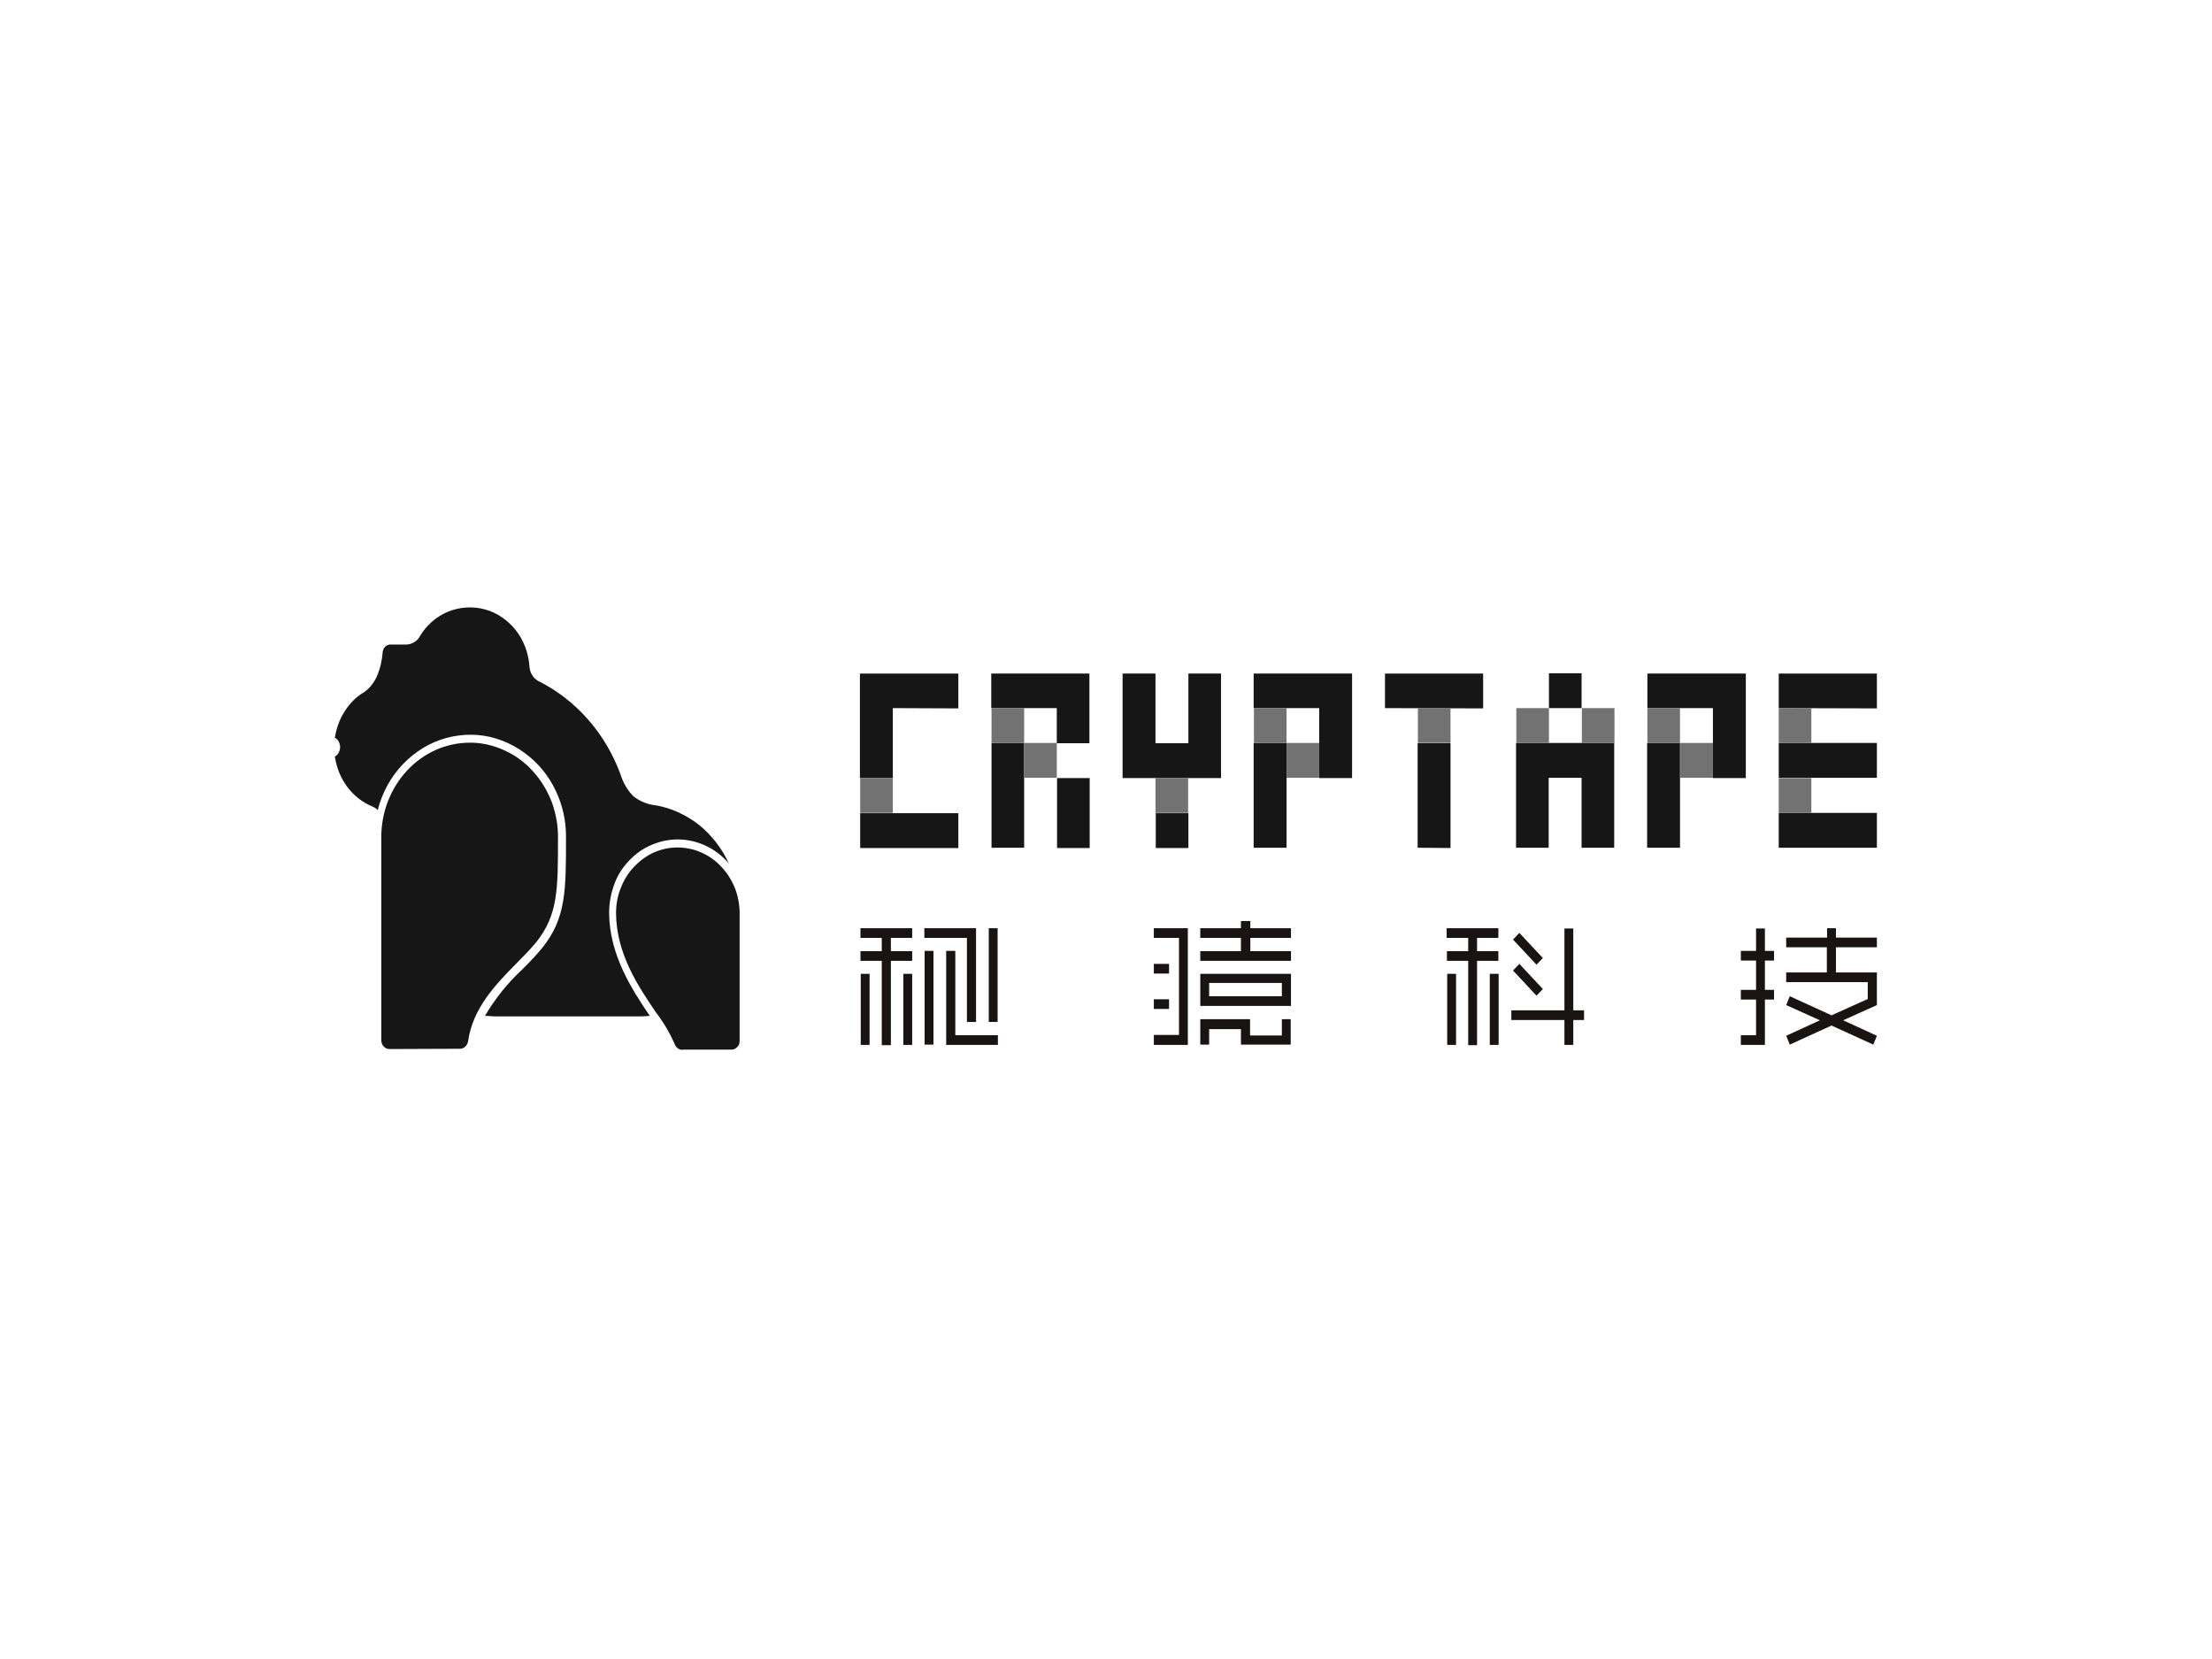
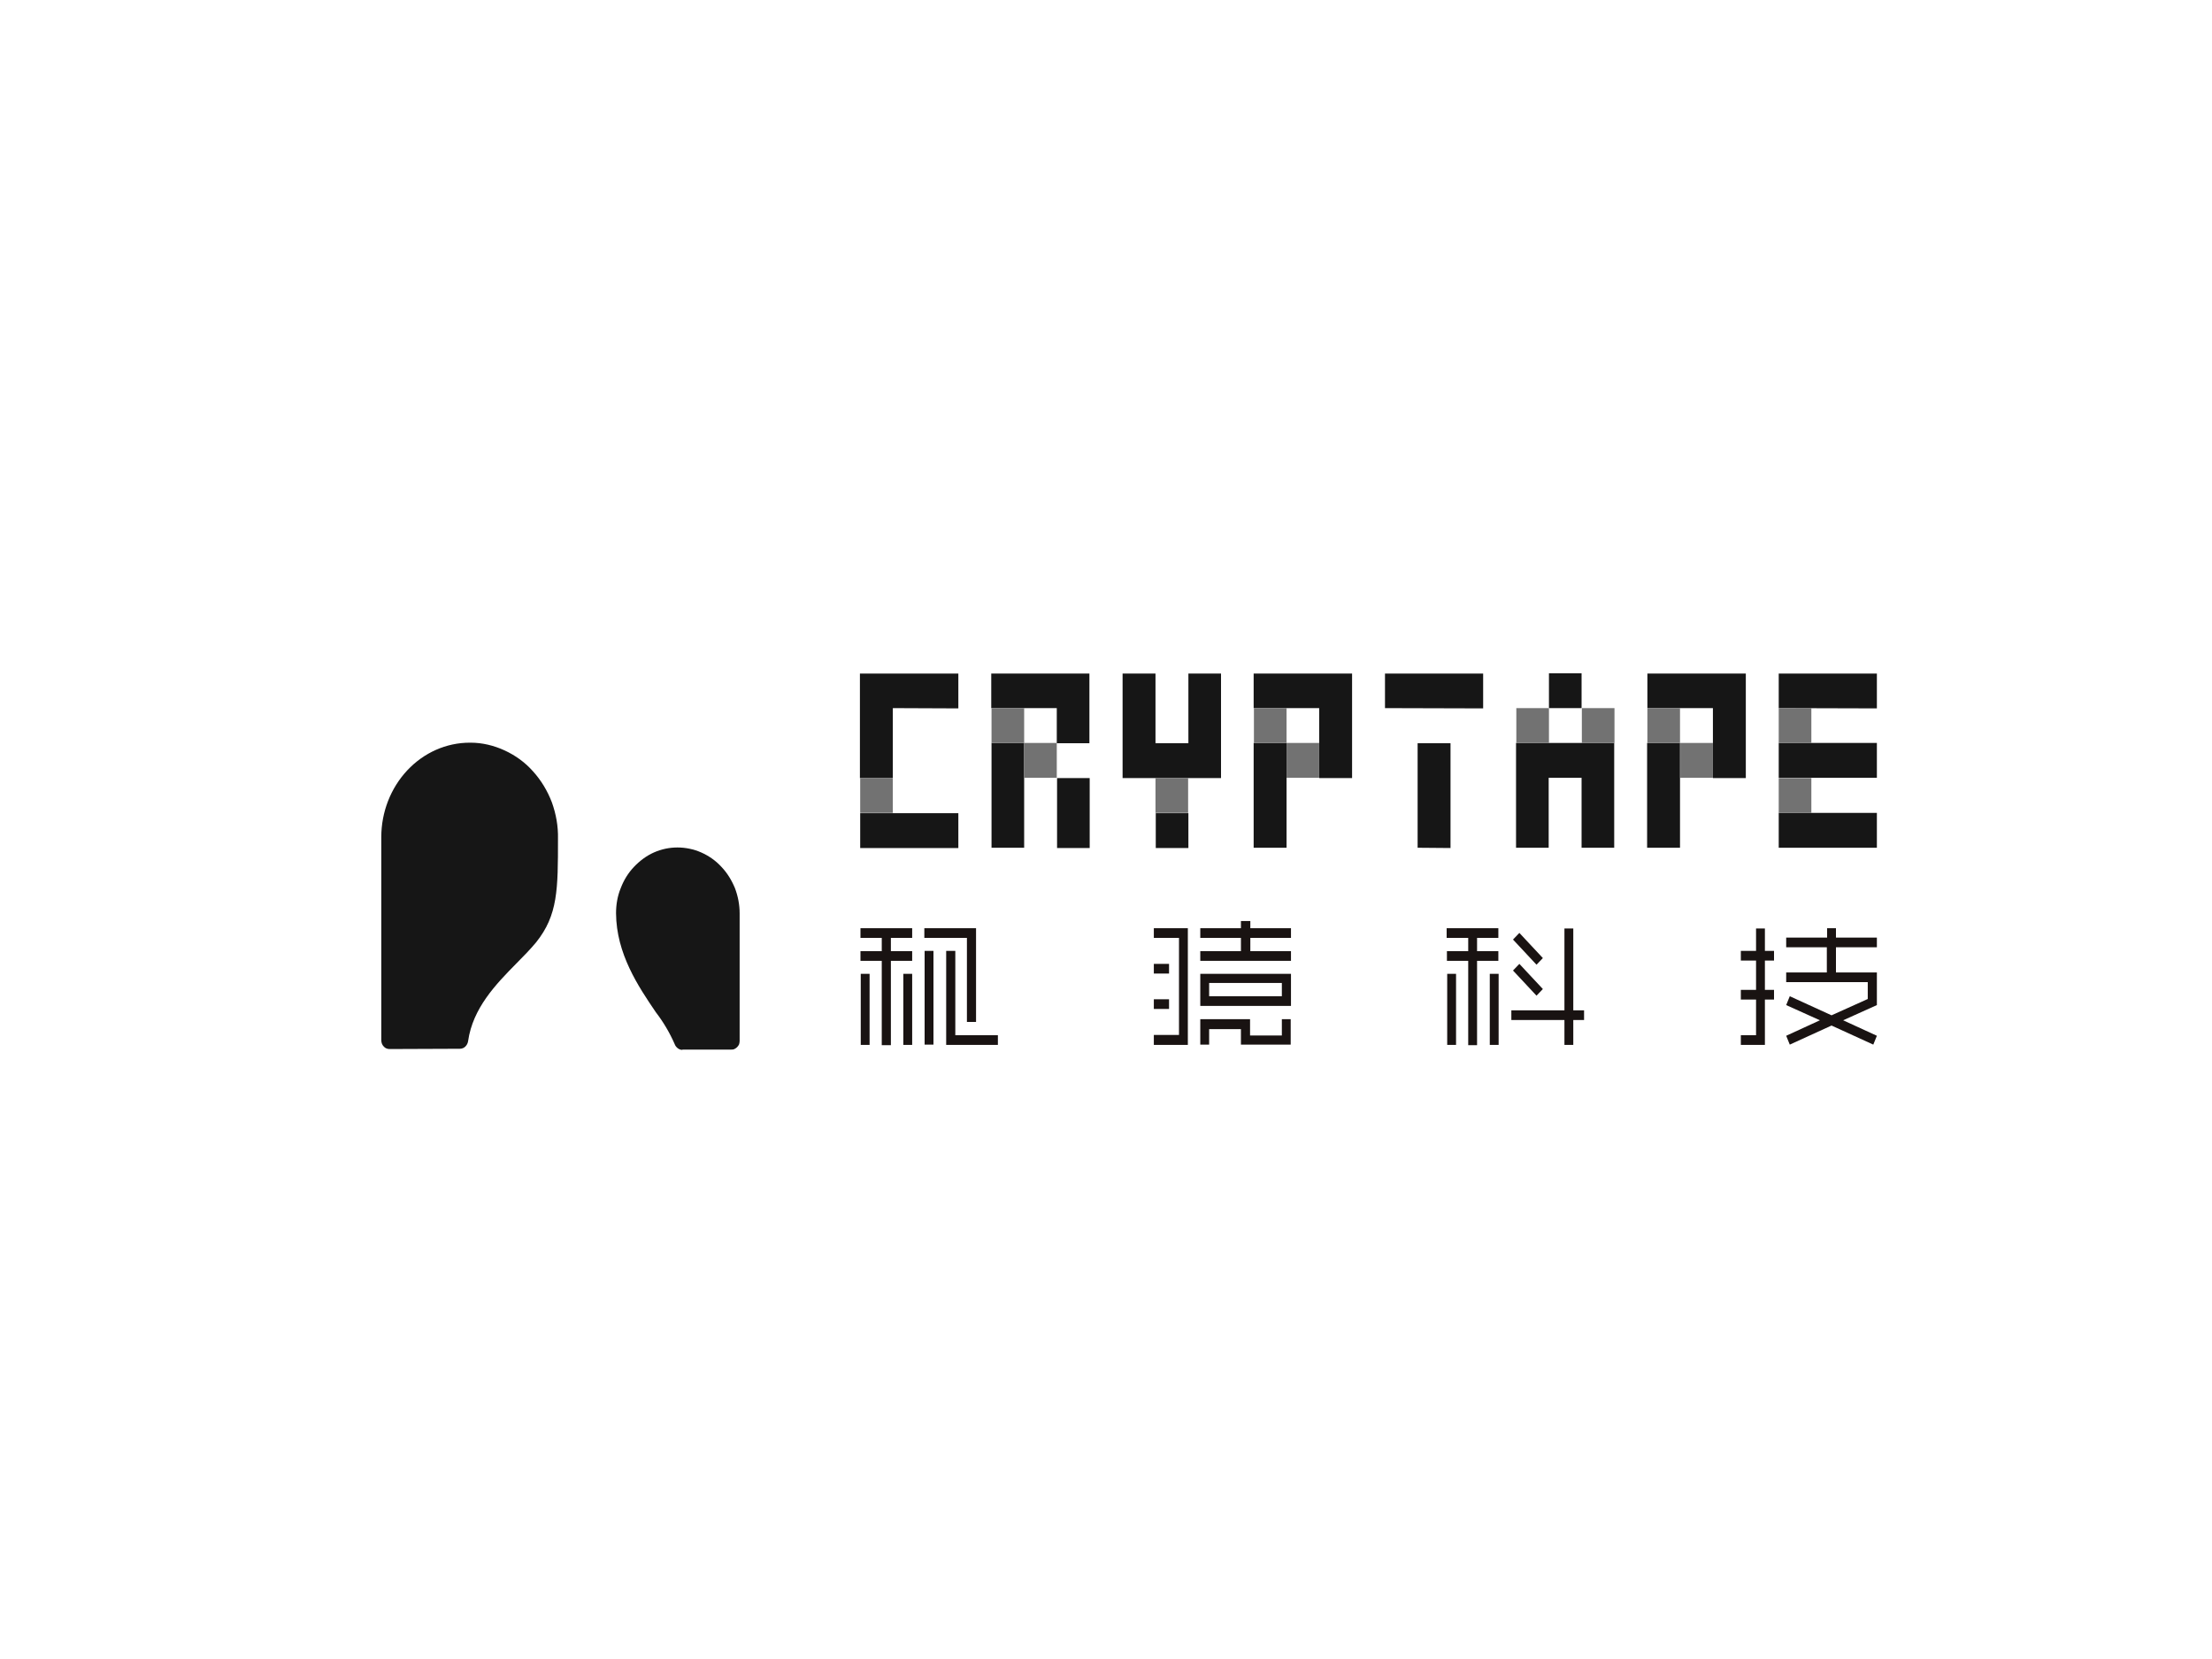
<svg xmlns="http://www.w3.org/2000/svg" version="1.0" id="katman_1" x="0px" y="0px" viewBox="0 0 800 600" style="enable-background:new 0 0 800 600;" xml:space="preserve">
  <style type="text/css"> .st0{fill:#161616;} .st1{fill:#191312;} .st2{fill:#727272;} </style>
  <path class="st0" d="M322.9,256.1v25.3h-11.9v-37.8h35.6v12.6L322.9,256.1z M346.6,294.1v12.6h-35.5v-12.6H346.6z" />
  <path class="st0" d="M406,243.6h11.9v25.2h11.9v-25.2h11.8v37.8H406V243.6z M429.8,294.1v12.6h-11.8v-12.6H429.8z" />
  <path class="st0" d="M477.1,281.4v-25.3h-23.7v-12.5H489v37.8H477.1z M465.3,268.7v37.9h-11.9v-37.9H465.3z" />
  <path class="st0" d="M500.9,256.1v-12.5h35.5v12.6L500.9,256.1z M512.7,306.6v-37.8h11.9v37.9L512.7,306.6z" />
  <path class="st0" d="M583.9,306.6H572v-25.3h-11.9v25.3h-11.8v-37.9h35.5V306.6z" />
  <path class="st0" d="M572,243.5h-11.8v12.6H572V243.5z" />
  <path class="st0" d="M394.1,281.4h-11.8v25.3h11.8V281.4z" />
  <path class="st0" d="M619.5,281.4v-25.3h-23.7v-12.5h35.6v37.8H619.5z M607.6,268.7v37.9h-11.9v-37.9H607.6z" />
  <path class="st0" d="M382.2,268.7v-12.6h-23.7v-12.5h35.5v25.2H382.2z M370.4,268.7v37.9h-11.8v-37.9H370.4z" />
  <path class="st0" d="M643.3,256.1v-12.5h35.5v12.6L643.3,256.1z M643.3,281.3v-12.6h35.5v12.6H643.3z M643.3,306.6v-12.6h35.5v12.6 L643.3,306.6z" />
-   <path class="st1" d="M360.8,335.7h-3.2v33.9h3.2V335.7z" />
  <path class="st1" d="M311.2,339.2h7.7v4.8h-7.7v3.5h7.7v30.5h3.3v-30.5h7.7v-3.5h-7.7v-4.8h7.7v-3.5h-18.7V339.2z" />
  <path class="st1" d="M329.9,352.2h-3.2v25.7h3.2V352.2z" />
  <path class="st1" d="M314.5,352.2h-3.2v25.7h3.2V352.2z" />
  <path class="st1" d="M337.6,343.9h-3.2v33.9h3.2V343.9z" />
  <path class="st1" d="M345.4,343.9h-3.2v34h18.7v-3.5h-15.4V343.9z" />
  <path class="st1" d="M349.8,369.6h3.2v-33.9h-18.7v3.5h15.4V369.6z" />
  <path class="st1" d="M434.1,363.8h32.8v-11.6h-32.8V363.8z M437.3,355.5h26.3v4.8h-26.3V355.5z" />
  <path class="st1" d="M452.1,333.1h-3.3v2.6h-14.7v3.5h14.7v4.8h-14.7v3.5h32.8v-3.5h-14.7v-4.8h14.7v-3.5h-14.7V333.1z" />
  <path class="st1" d="M463.6,374.5h-11.5v-5.9h-18v9.2h3.2v-5.6l11.5,0v5.6h18v-9.2h-3.2V374.5z" />
  <path class="st1" d="M422.8,348.6h-5.5v3.5h5.5V348.6z" />
  <path class="st1" d="M417.3,339.2h9.1v35.1h-9.1v3.6h12.3v-42.2h-12.3V339.2z" />
  <path class="st1" d="M422.8,361.4h-5.5v3.5h5.5V361.4z" />
  <path class="st1" d="M523.3,339.2h7.7v4.8h-7.7v3.5h7.7v30.5h0h3.2v-30.5h7.7v-3.5h-7.7v-4.8h7.7v-3.5h-18.7V339.2z" />
  <path class="st1" d="M542,352.2h-3.2v25.7h3.2V352.2z" />
  <path class="st1" d="M526.6,352.2h-3.2v25.7h3.2V352.2z" />
  <path class="st1" d="M569,335.8h-3.2v29.6h-19.2v3.5h19.2v9h3.2v-9h3.9v-3.5H569V335.8z" />
  <path class="st1" d="M549.5,348.6l-2.3,2.4l8.5,9.1l2.3-2.4L549.5,348.6z" />
  <path class="st1" d="M549.5,337.4l-2.3,2.4l8.5,9.1l2.3-2.4L549.5,337.4z" />
  <path class="st1" d="M678.8,342.6v-3.5H664v-3.4h-3.2v3.4H646v3.5h14.7v9.1H646v3.5h29.5v6.1l-13.1,5.9l-15.1-6.9l-1.3,3.2l12.2,5.5 l-12.2,5.6l1.3,3.2l15.1-6.9l15.1,6.9l1.3-3.2l-12.2-5.6l12.2-5.5l0-0.1h0v-8.3v-2.7v-0.7H664v-9.1H678.8z" />
  <path class="st1" d="M638.3,335.8h-3.2v8.1h-5.5v3.5h5.5V358h-5.5v3.5h5.5v12.9h-5.5v3.5h5.5h2.7h0.5v-16.4h3.3V358h-3.3v-10.6h3.3 v-3.5h-3.3V335.8z" />
  <path class="st2" d="M322.9,281.4h-11.8V294h11.8V281.4z" />
  <path class="st2" d="M370.4,256.1h-11.8v12.6h11.8V256.1z" />
  <path class="st2" d="M382.2,268.7h-11.8v12.6h11.8V268.7z" />
  <path class="st2" d="M429.7,281.4h-11.8V294h11.8V281.4z" />
  <path class="st2" d="M465.3,256.1h-11.8v12.6h11.8V256.1z" />
-   <path class="st2" d="M524.6,256.1h-11.8v12.6h11.8V256.1z" />
  <path class="st2" d="M560.2,256.1h-11.8v12.6h11.8V256.1z" />
  <path class="st2" d="M583.9,256.1h-11.8v12.6h11.8V256.1z" />
  <path class="st2" d="M607.6,256.1h-11.8v12.6h11.8V256.1z" />
  <path class="st2" d="M477.1,268.7h-11.8v12.6h11.8V268.7z" />
  <path class="st2" d="M619.5,268.7h-11.8v12.6h11.8V268.7z" />
  <path class="st2" d="M655.1,256.1h-11.8v12.6h11.8V256.1z" />
  <path class="st2" d="M655.1,281.4h-11.8V294h11.8V281.4z" />
  <path class="st0" d="M246.8,379.7c-0.6,0-1.2-0.2-1.7-0.6c-0.5-0.4-0.9-0.9-1.1-1.5c-1.8-4.1-4.1-8-6.8-11.5 c-6.4-9.4-14.3-21.2-14.4-35.8c0-3.1,0.5-6.2,1.7-9.1c1.1-2.9,2.7-5.5,4.8-7.7c2.1-2.2,4.5-4,7.2-5.2c2.7-1.2,5.6-1.8,8.5-1.8 c2.9,0,5.9,0.6,8.6,1.8c2.7,1.2,5.2,2.9,7.3,5.2c2.1,2.2,3.7,4.8,4.9,7.7c1.1,2.9,1.7,6,1.7,9.1v46.2c0,0.4-0.1,0.8-0.2,1.2 c-0.2,0.4-0.4,0.7-0.7,1c-0.3,0.3-0.6,0.5-1,0.7c-0.4,0.2-0.8,0.2-1.2,0.2H246.8z" />
  <path class="st0" d="M140.9,379.4c-0.8,0-1.6-0.3-2.1-0.9c-0.6-0.6-0.9-1.4-0.9-2.3v-73.5c0-9,3.4-17.7,9.4-24.1 c6-6.4,14.1-10,22.6-10h0.3c4.2,0,8.4,1,12.3,2.8c3.9,1.8,7.4,4.3,10.3,7.6c2.9,3.2,5.2,7,6.8,11.2c1.5,4.2,2.3,8.6,2.2,13.1 c0,18.4,0,27.6-7.9,37.5c-2,2.4-4.5,5-7.1,7.6c-7.5,7.6-15.8,16.2-17.5,28.1c-0.1,0.8-0.5,1.5-1,2c-0.5,0.5-1.2,0.8-2,0.8 L140.9,379.4z" />
-   <path class="st0" d="M227.4,311.4c2.4-2.6,5.2-4.6,8.4-5.9c3.1-1.3,6.5-2,9.9-1.9c3.4,0.1,6.7,0.9,9.8,2.4s5.8,3.6,8.1,6.3 c-2.5-5.5-6.2-10.2-10.7-13.9c-4.6-3.6-9.9-6.1-15.5-7.1c-3-0.3-5.9-1.4-8.3-3.3c-2.2-2.2-3.8-5-4.7-8 c-5.5-14.9-16.1-26.9-29.7-33.7c-0.9-0.5-1.7-1.2-2.2-2.1c-0.6-0.9-0.9-1.9-1-3c-0.3-4.8-2-9.5-4.9-13.2c-2.9-3.7-6.8-6.4-11.2-7.6 c-4.4-1.2-9.1-0.9-13.3,0.8s-7.9,4.9-10.3,9c-0.5,0.9-1.2,1.6-2.1,2.1c-0.8,0.5-1.8,0.8-2.8,0.8h-5.7c-0.7,0-1.4,0.3-1.9,0.8 c-0.5,0.5-0.8,1.2-0.9,1.9c-0.2,3-0.9,6-2.1,8.8c-1.2,2.7-3.1,4.9-5.5,6.3l-0.5,0.3c-2.5,1.8-4.5,4.1-6.1,6.8 c-1.6,2.7-2.6,5.7-3.1,8.8c0.6,0.3,1.1,0.8,1.4,1.4c0.3,0.6,0.5,1.3,0.5,2c0,0.7-0.2,1.4-0.5,2c-0.3,0.6-0.8,1.1-1.4,1.4 c0.6,4,2.1,7.8,4.5,11c2.4,3.2,5.5,5.6,9.1,7.1c0.7,0.3,1.4,0.7,1.9,1.3c1.6-6.3,4.7-12,9.1-16.6c4.4-4.6,9.8-7.9,15.7-9.5 c5.9-1.6,12.2-1.6,18,0.2c5.9,1.8,11.2,5.2,15.5,9.8c3.2,3.5,5.7,7.6,7.4,12.2c1.7,4.5,2.5,9.4,2.4,14.3c0,18.5,0,28.7-8.5,39.3 c-2.1,2.6-4.5,5.1-7.3,7.9c-5.3,4.9-9.8,10.5-13.5,16.8c1.3,0,2.5,0.2,3.8,0.2h52.1c1.3,0,2.5-0.1,3.7-0.2 c-6.2-9.2-14.6-21.8-14.7-37.2c0-3.5,0.6-6.9,1.8-10.2C223.2,316.8,225,313.9,227.4,311.4z" />
</svg>